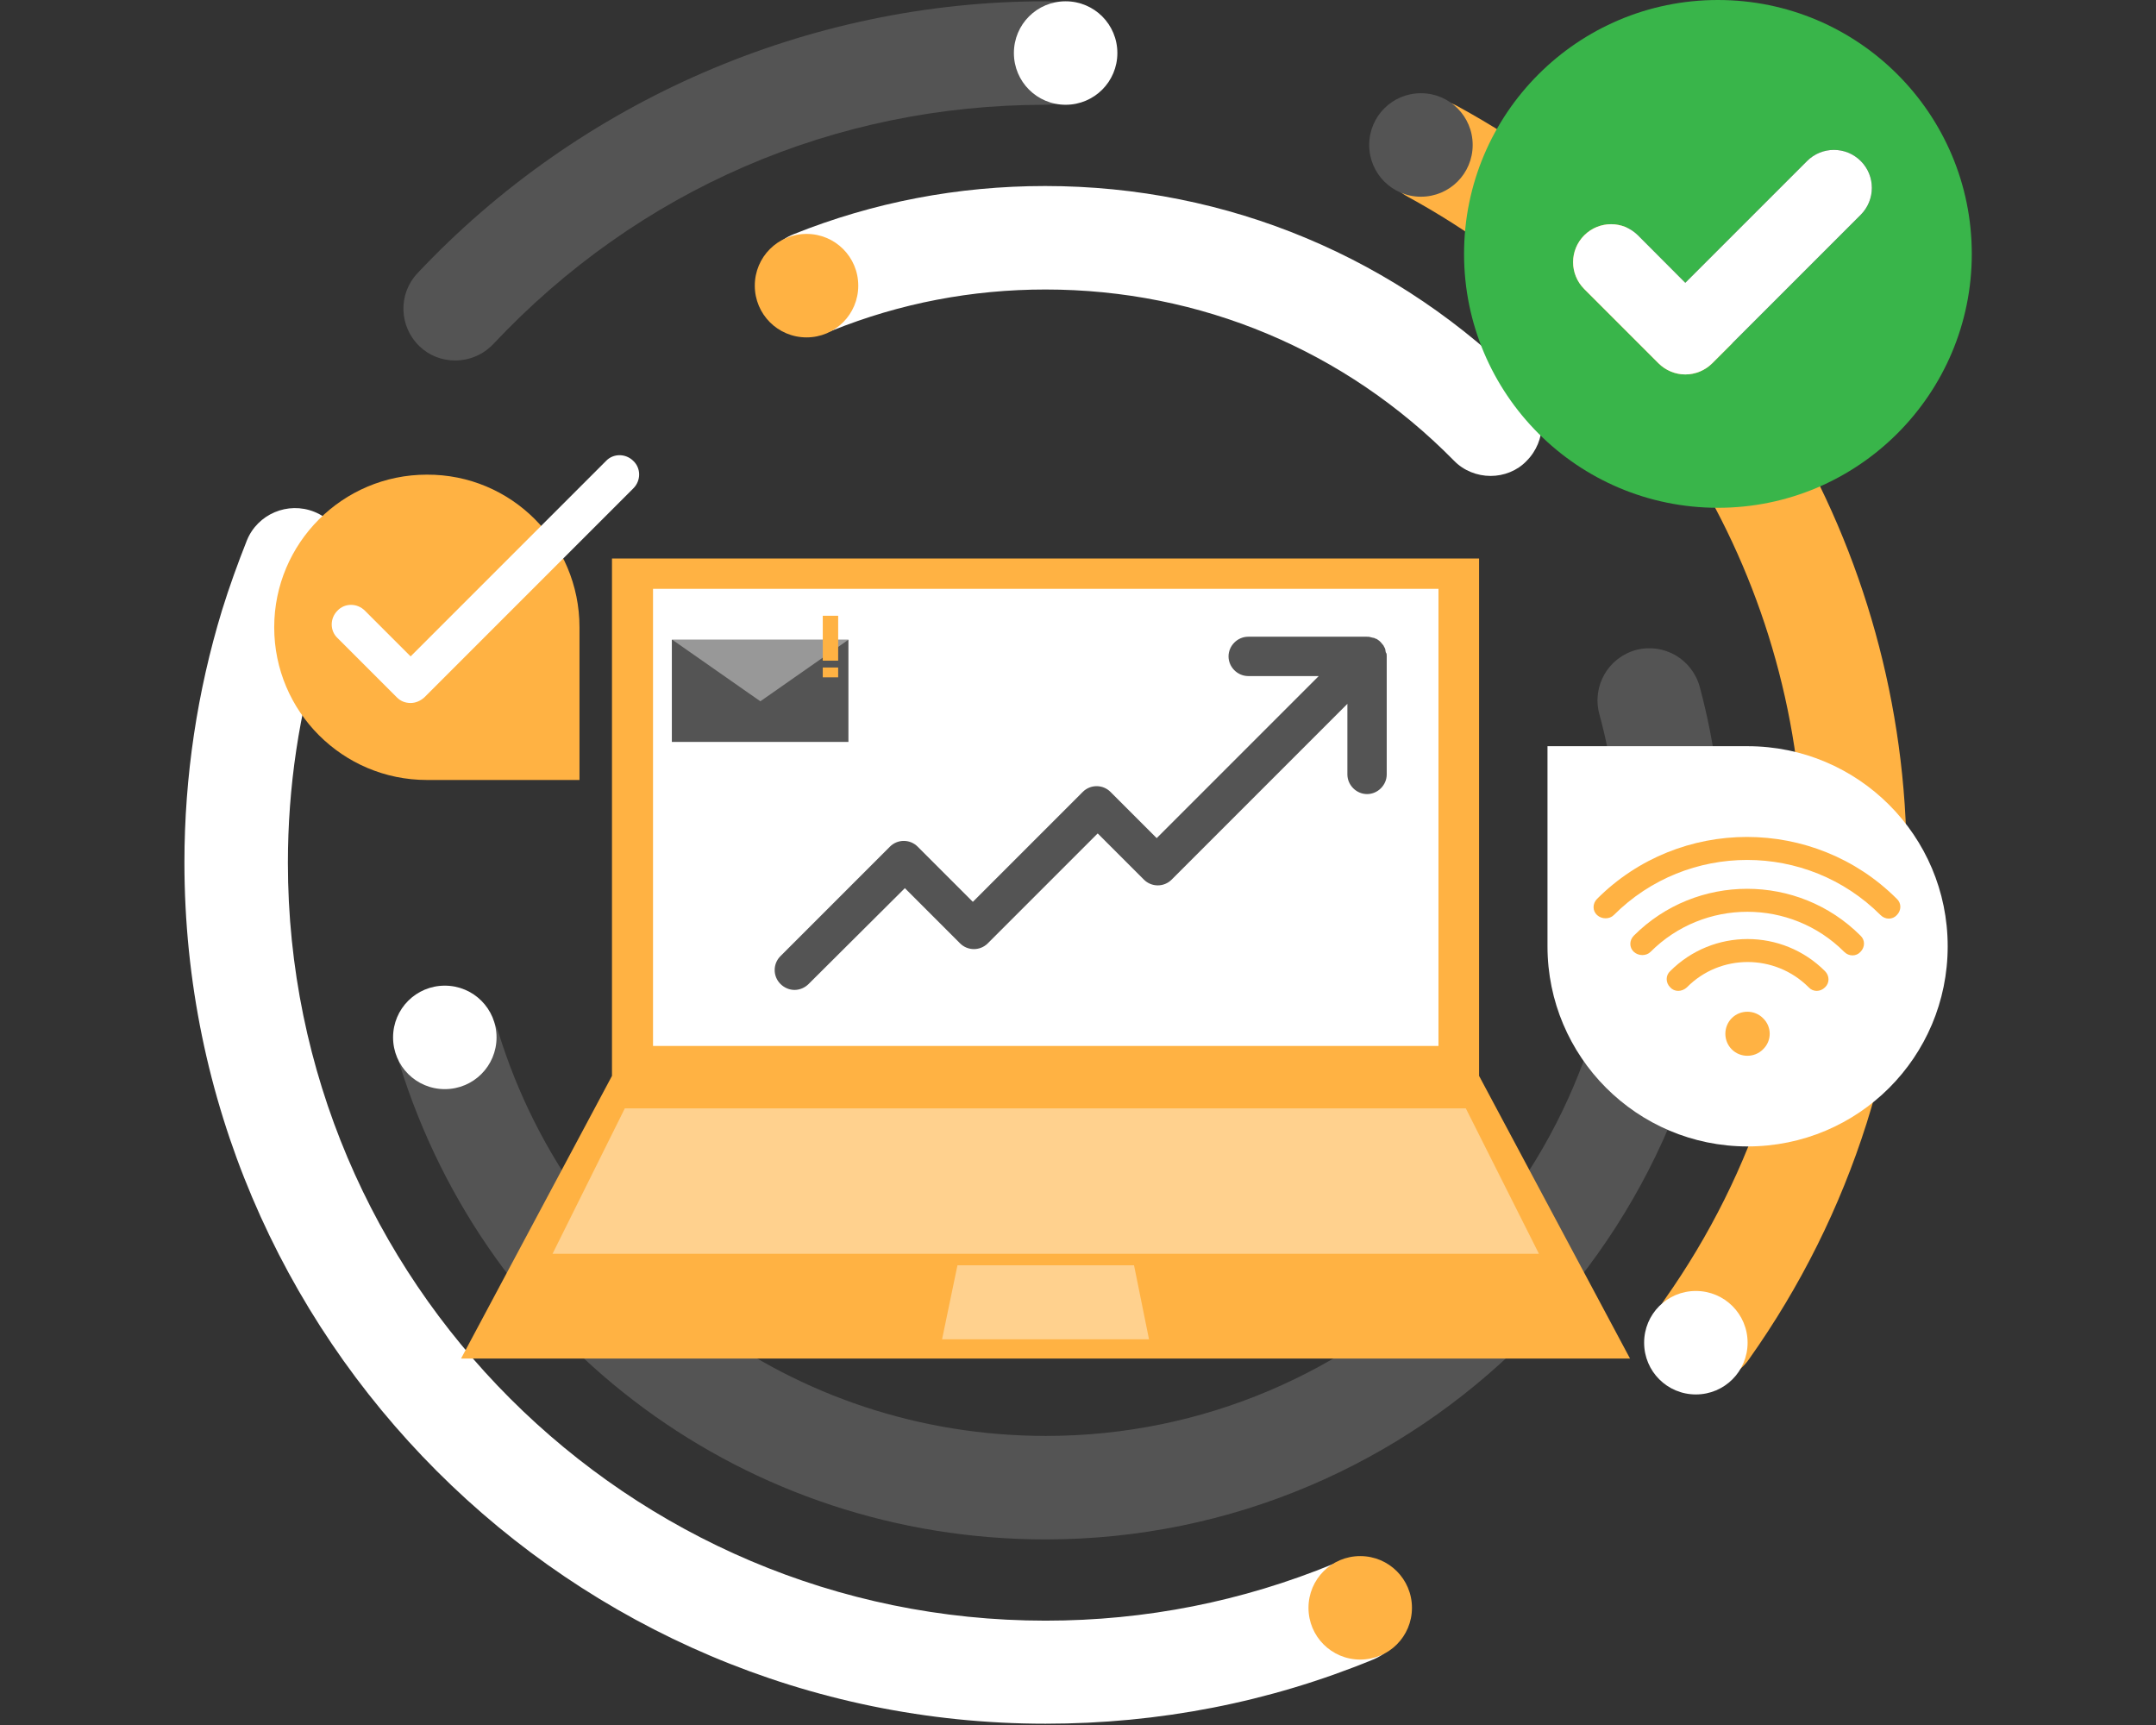
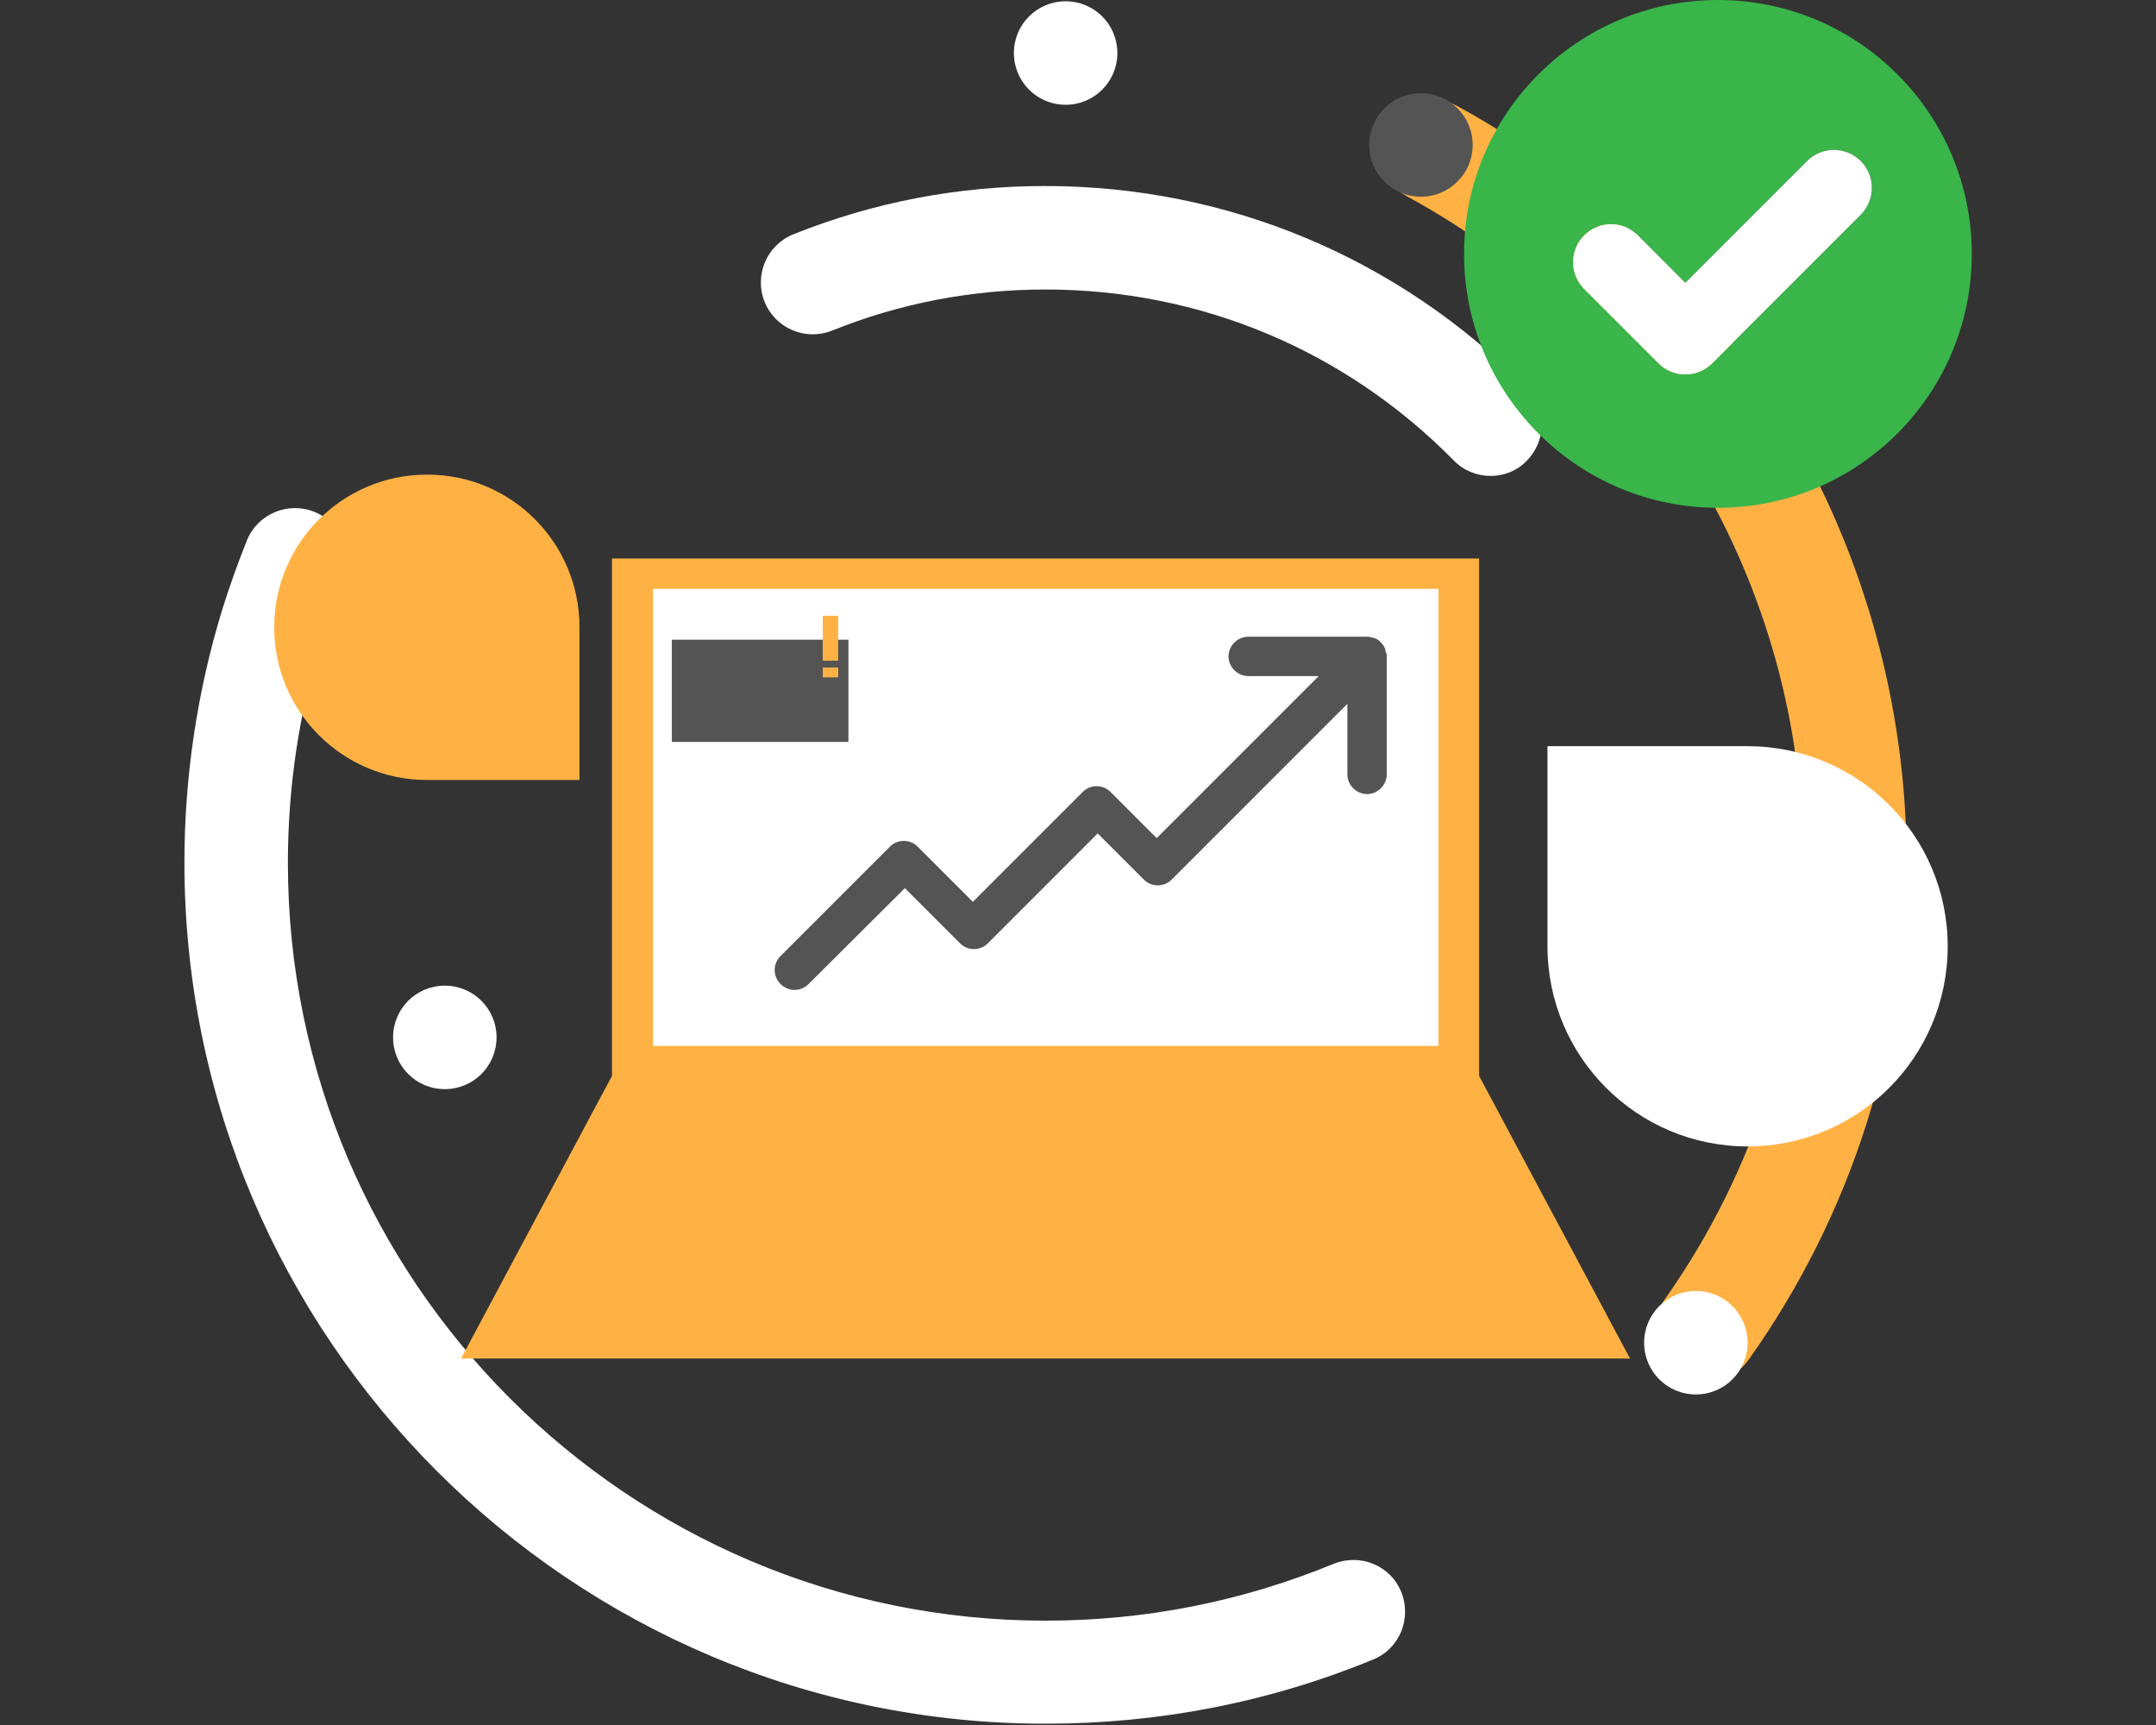
<svg xmlns="http://www.w3.org/2000/svg" width="2000" zoomAndPan="magnify" viewBox="0 0 1500 1200" height="1600" preserveAspectRatio="xMidYMid meet" version="1.0">
  <rect x="0" y="0" width="1500" height="1200" fill="#333333" stroke="none" />
  <defs>
    <filter x="0%" y="0%" width="100%" height="100%" id="96ac17c57f">
      <feColorMatrix values="0 0 0 0 1 0 0 0 0 1 0 0 0 0 1 0 0 0 1 0" color-interpolation-filters="sRGB" />
    </filter>
    <clipPath id="252c936d82">
      <path d="M 128.309 129 L 1073 129 L 1073 1200 L 128.309 1200 Z M 128.309 129 " clip-rule="nonzero" />
    </clipPath>
    <mask id="f1e0a8aa66">
      <g filter="url(#96ac17c57f)">
        <rect x="-150" width="1800" fill="#000000" y="-120" height="1440" fill-opacity="0.4" />
      </g>
    </mask>
    <clipPath id="7207e80fe2">
      <rect x="0" width="688" y="0" height="489" />
    </clipPath>
    <clipPath id="88a78c6b08">
      <path d="M 1076 519 L 1355.309 519 L 1355.309 798 L 1076 798 Z M 1076 519 " clip-rule="nonzero" />
    </clipPath>
    <clipPath id="a1054b99a5">
      <path d="M 1018.59 0 L 1371.84 0 L 1371.84 353.25 L 1018.59 353.25 Z M 1018.59 0 " clip-rule="nonzero" />
    </clipPath>
  </defs>
  <g clip-path="url(#252c936d82)">
    <path fill="#ffffff" d="M 1037.078 331.086 C 1027.855 331.086 1018.34 327.52 1011.496 320.379 C 935.938 243.633 835.098 201.391 727.414 201.391 C 676.246 201.391 626.273 210.91 578.977 229.949 C 560.531 237.383 539.41 228.461 531.977 210.016 C 524.539 191.574 533.461 170.453 551.906 163.016 C 607.531 140.707 666.43 129.402 727.117 129.402 C 854.137 129.402 973.121 179.379 1062.363 269.809 C 1076.344 284.086 1076.047 306.695 1062.066 320.676 C 1055.523 327.52 1046.301 331.086 1037.078 331.086 Z M 955.273 1154.484 C 973.719 1147.047 982.344 1125.926 974.906 1107.484 C 967.473 1089.039 946.352 1080.414 927.906 1087.852 C 864.25 1114.027 797.02 1127.414 727.414 1127.414 C 436.785 1127.414 200.297 890.926 200.297 600.297 C 200.297 547.645 208.031 495.59 223.5 445.613 C 227.961 431.336 233.02 417.055 238.672 403.074 C 246.105 384.633 237.184 363.512 218.738 356.074 C 200.297 348.637 179.176 357.562 171.738 376.004 C 165.492 391.77 159.543 408.133 154.484 424.492 C 137.234 481.012 128.309 540.207 128.309 600 C 128.309 930.488 397.223 1199.105 727.414 1199.105 C 806.242 1199.105 882.988 1184.23 955.273 1154.484 Z M 955.273 1154.484 " fill-opacity="1" fill-rule="nonzero" />
  </g>
  <path fill="#ffb243" d="M 1187.598 960.832 C 1180.461 960.832 1173.023 958.75 1166.777 954.285 C 1150.414 942.684 1146.547 920.375 1158.148 904.016 C 1221.211 814.773 1254.531 709.766 1254.531 600 C 1254.531 406.941 1149.227 229.352 979.371 136.84 C 961.82 127.32 955.57 105.309 965.09 88.055 C 974.609 70.504 996.621 64.258 1013.875 73.777 C 1206.637 179.082 1326.516 380.766 1326.516 600 C 1326.516 724.641 1288.738 844.223 1216.75 945.66 C 1209.91 955.477 1198.902 960.832 1187.598 960.832 Z M 1187.598 960.832 " fill-opacity="1" fill-rule="nonzero" />
-   <path fill="#545454" d="M 727.414 1070.895 C 520.078 1070.895 339.512 937.926 277.938 740.109 C 271.988 721.07 282.695 700.844 301.734 694.895 C 320.773 688.945 341 699.652 346.949 718.691 C 399.008 886.164 552.203 998.906 727.711 998.906 C 947.539 998.906 1126.32 820.129 1126.32 600.297 C 1126.32 565.195 1121.859 530.094 1112.637 496.48 C 1107.578 477.145 1118.883 457.512 1138.219 452.156 C 1157.555 447.102 1177.188 458.406 1182.543 477.738 C 1193.25 517.602 1198.605 558.949 1198.605 600.297 C 1198.309 859.691 987.105 1070.895 727.414 1070.895 Z M 343.082 239.465 C 443.926 132.078 580.461 72.883 727.414 72.883 C 747.344 72.883 763.406 56.82 763.406 36.891 C 763.406 16.961 747.344 0.895 727.414 0.895 C 562.613 0.895 403.469 69.91 290.43 190.086 C 276.746 204.664 277.637 227.27 291.918 240.953 C 298.758 247.5 307.684 250.77 316.605 250.77 C 326.422 250.77 335.941 246.902 343.082 239.465 Z M 343.082 239.465 " fill-opacity="1" fill-rule="nonzero" />
  <path fill="#ffb243" d="M 1134.055 945.066 L 320.773 945.066 L 425.777 748.438 L 425.777 388.5 L 1029.047 388.5 L 1029.047 748.438 Z M 1134.055 945.066 " fill-opacity="1" fill-rule="nonzero" />
  <path fill="#ffffff" d="M 454.336 409.621 L 1000.789 409.621 L 1000.789 727.613 L 454.336 727.613 Z M 454.336 409.621 " fill-opacity="1" fill-rule="nonzero" />
  <path fill="#545454" d="M 964.793 456.32 L 964.793 538.723 C 964.793 546.156 958.547 552.406 951.109 552.406 C 943.672 552.406 937.426 546.156 937.426 538.723 L 937.426 489.637 L 815.168 611.898 C 809.812 617.254 801.184 617.254 795.832 611.898 L 763.703 579.773 L 687.254 656.223 C 681.898 661.578 673.273 661.578 667.918 656.223 L 629.547 617.848 L 562.613 684.48 C 559.938 687.16 556.367 688.645 552.797 688.645 C 549.227 688.645 545.66 687.16 542.98 684.48 C 537.629 679.125 537.629 670.5 542.98 665.145 L 619.133 588.992 C 624.488 583.641 633.113 583.641 638.469 588.992 L 676.844 627.367 L 753.293 550.918 C 758.648 545.562 767.273 545.562 772.629 550.918 L 804.754 583.043 L 917.496 470.305 L 868.414 470.305 C 860.977 470.305 854.73 464.055 854.73 456.621 C 854.73 449.184 860.977 442.938 868.414 442.938 L 950.812 442.938 C 951.703 442.938 952.598 442.938 953.488 443.234 C 953.789 443.234 954.383 443.531 954.68 443.531 C 955.273 443.531 955.57 443.828 956.168 443.828 C 956.762 444.125 957.059 444.422 957.656 444.422 C 957.953 444.719 958.25 444.719 958.547 445.02 C 960.035 445.91 961.223 447.398 962.414 448.887 C 962.711 449.184 962.711 449.48 963.008 450.074 C 963.305 450.371 963.605 450.969 963.605 451.266 C 963.902 451.859 963.902 452.156 963.902 452.754 C 963.902 453.051 964.199 453.645 964.199 453.941 C 964.793 454.539 964.793 455.43 964.793 456.32 Z M 590.277 445.02 L 467.426 445.02 L 467.426 516.113 L 590.277 516.113 Z M 590.277 445.02 " fill-opacity="1" fill-rule="nonzero" />
  <g mask="url(#f1e0a8aa66)">
    <g transform="matrix(1, 0, 0, 1, 384, 444)">
      <g clip-path="url(#7207e80fe2)">
-         <path fill="#ffffff" d="M 686.691 428.184 L 0.43 428.184 L 50.703 327.047 L 635.824 327.047 Z M 404.988 436.215 L 282.133 436.215 L 271.426 487.68 L 415.402 487.68 Z M 83.723 1.02 L 145 43.855 L 206.277 1.02 Z M 83.723 1.02 " fill-opacity="1" fill-rule="nonzero" />
-       </g>
+         </g>
    </g>
  </g>
  <path fill="#ffb243" d="M 583.141 459.594 L 572.43 459.594 L 572.43 428.359 L 583.141 428.359 Z M 583.141 464.355 L 572.43 464.355 L 572.43 471.195 L 583.141 471.195 Z M 583.141 464.355 " fill-opacity="1" fill-rule="nonzero" />
  <path fill="#ffb243" d="M 403.172 436.391 L 403.172 542.59 L 296.973 542.59 C 238.371 542.59 190.777 494.992 190.777 436.391 C 190.777 377.789 238.371 330.195 296.973 330.195 C 355.574 329.898 403.172 377.492 403.172 436.391 Z M 403.172 436.391 " fill-opacity="1" fill-rule="nonzero" />
  <g clip-path="url(#88a78c6b08)">
    <path fill="#ffffff" d="M 1076.641 658.305 L 1076.641 519.09 L 1215.859 519.09 C 1292.605 519.09 1355.074 581.258 1355.074 658.305 C 1355.074 735.348 1292.902 797.52 1215.859 797.52 C 1138.812 797.52 1076.641 735.051 1076.641 658.305 Z M 1076.641 658.305 " fill-opacity="1" fill-rule="nonzero" />
  </g>
-   <path fill="#ffffff" d="M 295.188 485.176 L 440.652 339.715 C 446.008 334.359 446.008 325.734 440.652 320.676 C 435.297 315.32 426.672 315.32 421.613 320.676 L 285.672 456.621 L 253.84 424.789 C 248.488 419.438 239.859 419.438 234.805 424.789 C 229.449 430.145 229.449 438.77 234.805 443.828 L 276.152 485.176 C 278.828 487.855 282.102 489.043 285.672 489.043 C 289.238 489.043 292.512 487.555 295.188 485.176 Z M 295.188 485.176 " fill-opacity="1" fill-rule="nonzero" />
-   <path fill="#ffb243" d="M 1162.016 686.859 C 1158.742 683.59 1158.742 678.531 1162.016 675.559 C 1191.762 645.809 1239.953 645.809 1269.699 675.559 C 1272.973 678.828 1272.973 683.887 1269.699 686.859 C 1266.43 690.133 1261.371 690.133 1258.398 686.859 C 1234.895 663.359 1196.82 663.359 1173.617 686.859 C 1170.047 690.133 1164.992 690.133 1162.016 686.859 Z M 1148.332 662.172 C 1185.516 624.988 1245.902 624.988 1283.086 662.172 C 1286.359 665.441 1291.414 665.441 1294.391 662.172 C 1297.664 658.898 1297.664 653.844 1294.391 650.867 C 1250.961 607.438 1180.16 607.438 1136.73 650.867 C 1133.457 654.141 1133.457 659.195 1136.73 662.172 C 1140.004 665.145 1145.359 665.145 1148.332 662.172 Z M 1122.75 636.59 C 1173.914 585.426 1257.207 585.426 1308.371 636.59 C 1311.645 639.859 1316.699 639.859 1319.676 636.59 C 1322.949 633.316 1322.949 628.258 1319.676 625.285 C 1262.262 567.875 1168.559 567.875 1111.148 625.285 C 1107.875 628.559 1107.875 633.613 1111.148 636.59 C 1114.422 639.562 1119.777 639.562 1122.75 636.59 Z M 1226.566 708.277 C 1220.617 702.328 1210.801 702.328 1204.852 708.277 C 1198.902 714.227 1198.902 724.043 1204.852 729.996 C 1210.801 735.945 1220.617 735.945 1226.566 729.996 C 1232.812 724.043 1232.812 714.227 1226.566 708.277 Z M 1226.566 708.277 " fill-opacity="1" fill-rule="nonzero" />
  <path fill="#ffffff" d="M 1215.859 934.059 C 1215.859 953.988 1199.793 970.051 1179.863 970.051 C 1159.934 970.051 1143.871 953.988 1143.871 934.059 C 1143.871 914.129 1159.934 898.066 1179.863 898.066 C 1199.793 898.066 1215.859 914.129 1215.859 934.059 Z M 309.469 685.672 C 289.539 685.672 273.473 701.734 273.473 721.664 C 273.473 741.594 289.539 757.66 309.469 757.66 C 329.398 757.66 345.461 741.594 345.461 721.664 C 345.461 701.734 329.398 685.672 309.469 685.672 Z M 741.395 0.895 C 721.465 0.895 705.398 16.961 705.398 36.891 C 705.398 56.82 721.465 72.883 741.395 72.883 C 761.324 72.883 777.387 56.82 777.387 36.891 C 777.387 16.961 761.324 0.895 741.395 0.895 Z M 741.395 0.895 " fill-opacity="1" fill-rule="nonzero" />
-   <path fill="#ffb243" d="M 982.344 1118.488 C 982.344 1138.422 966.281 1154.484 946.352 1154.484 C 926.422 1154.484 910.355 1138.422 910.355 1118.488 C 910.355 1098.559 926.422 1082.496 946.352 1082.496 C 966.281 1082.496 982.344 1098.559 982.344 1118.488 Z M 561.129 162.719 C 541.195 162.719 525.133 178.781 525.133 198.715 C 525.133 218.645 541.195 234.707 561.129 234.707 C 581.059 234.707 597.121 218.645 597.121 198.715 C 597.121 178.781 581.059 162.719 561.129 162.719 Z M 561.129 162.719 " fill-opacity="1" fill-rule="nonzero" />
  <path fill="#545454" d="M 1024.586 100.844 C 1024.586 120.777 1008.523 136.84 988.59 136.84 C 968.66 136.84 952.598 120.777 952.598 100.844 C 952.598 80.914 968.66 64.852 988.59 64.852 C 1008.523 64.852 1024.586 80.914 1024.586 100.844 Z M 1024.586 100.844 " fill-opacity="1" fill-rule="nonzero" />
  <g clip-path="url(#a1054b99a5)">
    <path fill="#39b54a" d="M 1195.215 0 C 1097.676 0 1018.59 79.086 1018.59 176.625 C 1018.59 274.164 1097.676 353.25 1195.215 353.25 C 1292.75 353.25 1371.84 274.164 1371.84 176.625 C 1371.84 79.086 1292.75 0 1195.215 0 Z M 1294.617 149.363 L 1191.273 252.707 C 1186.297 257.684 1179.562 260.48 1172.512 260.48 C 1165.566 260.48 1158.832 257.684 1153.855 252.707 L 1102.234 201.086 C 1091.871 190.723 1091.871 174.035 1102.234 163.668 C 1112.602 153.406 1129.188 153.406 1139.551 163.668 L 1172.512 196.734 L 1257.199 112.051 C 1267.562 101.684 1284.25 101.684 1294.617 112.051 C 1304.879 122.312 1304.879 139 1294.617 149.363 Z M 1294.617 149.363 " fill-opacity="1" fill-rule="nonzero" />
  </g>
  <path fill="#ffffff" d="M 1294.617 149.363 L 1191.273 252.707 C 1186.297 257.684 1179.562 260.48 1172.512 260.48 C 1165.566 260.48 1158.832 257.684 1153.855 252.707 L 1102.234 201.086 C 1091.871 190.723 1091.871 174.035 1102.234 163.668 C 1112.602 153.406 1129.188 153.406 1139.551 163.668 L 1172.512 196.734 L 1257.199 112.051 C 1267.562 101.684 1284.25 101.684 1294.617 112.051 C 1304.879 122.312 1304.879 139 1294.617 149.363 Z M 1294.617 149.363 " fill-opacity="1" fill-rule="nonzero" />
</svg>